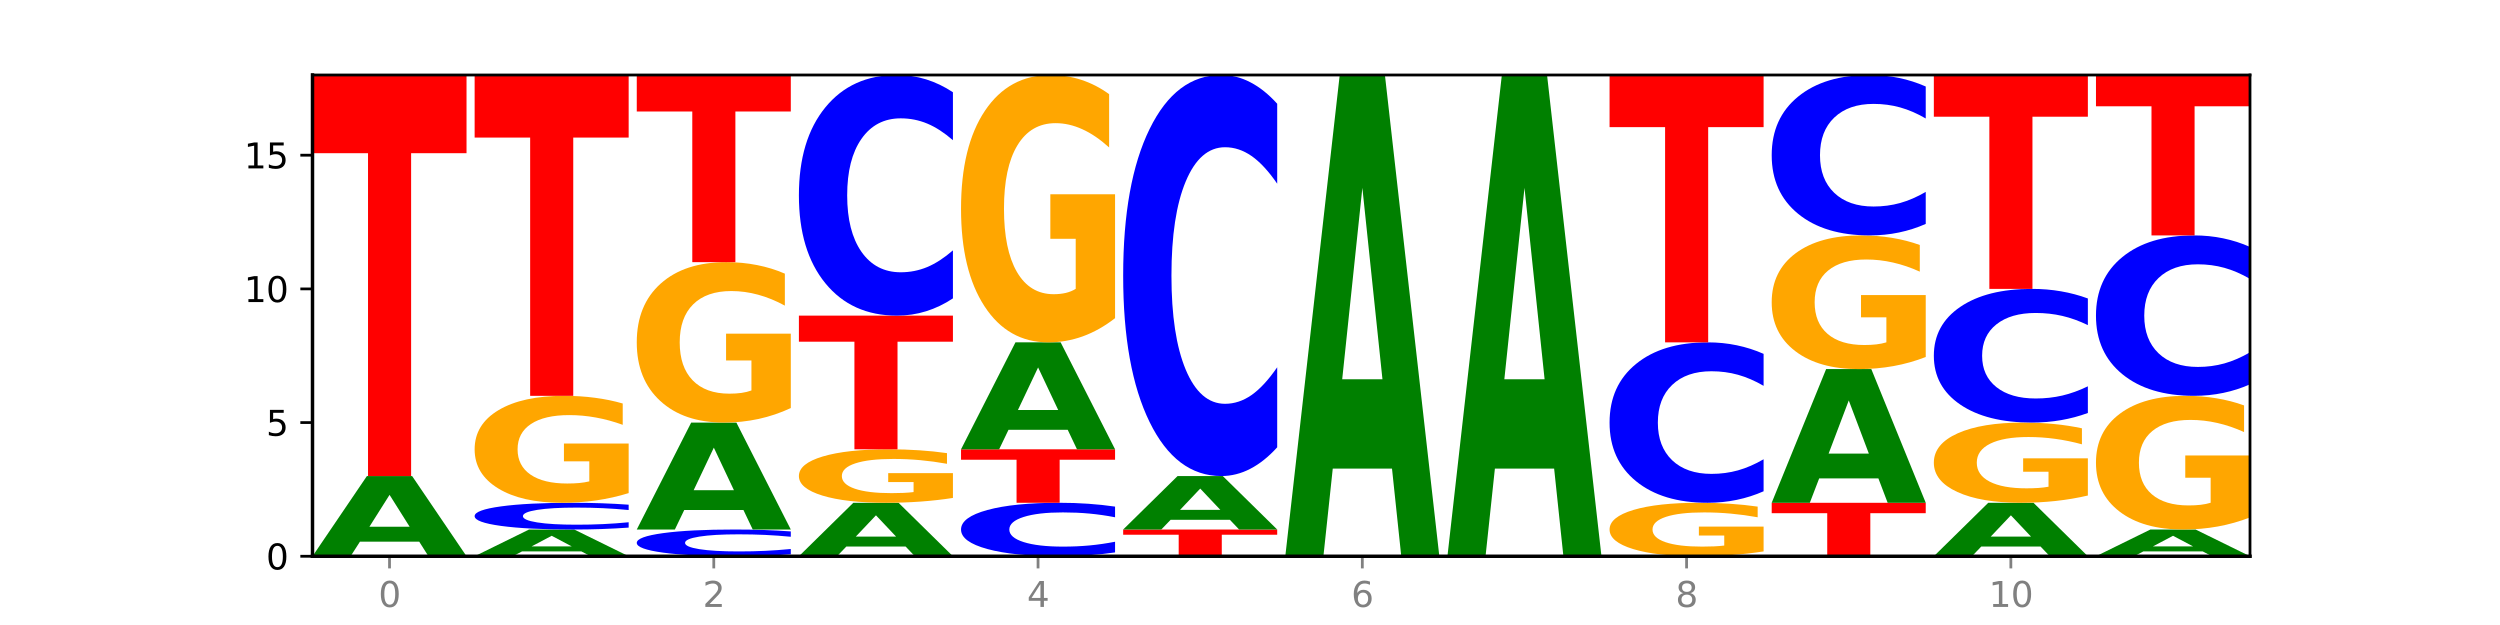
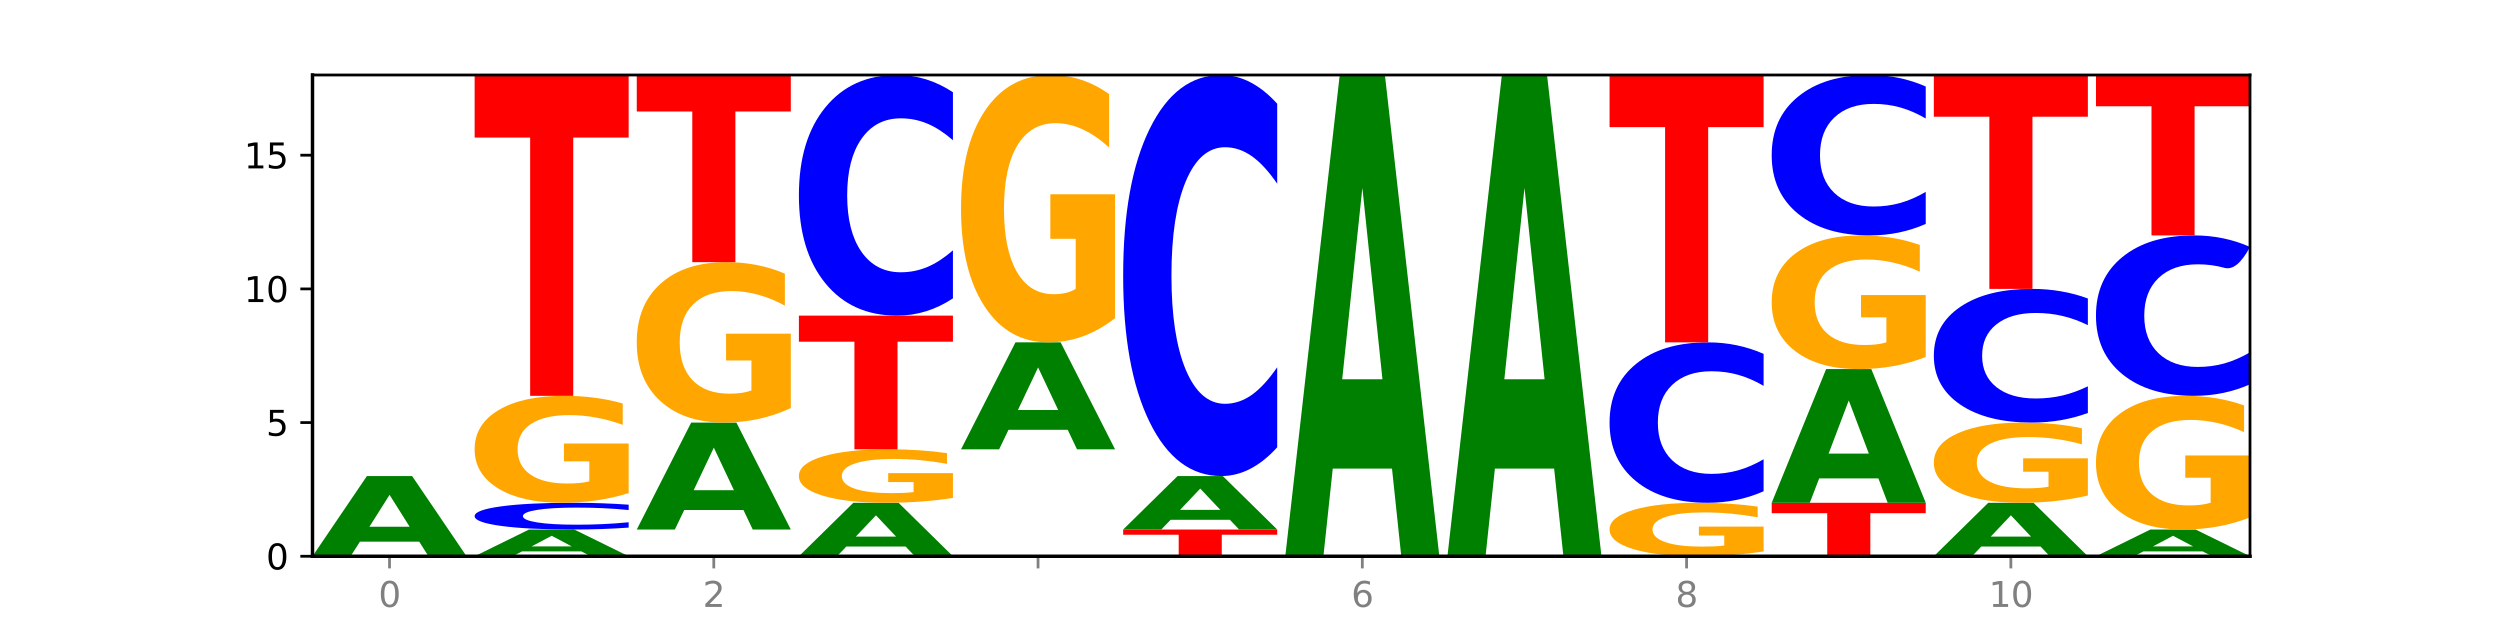
<svg xmlns="http://www.w3.org/2000/svg" xmlns:xlink="http://www.w3.org/1999/xlink" width="720pt" height="180pt" viewBox="0 0 720 180" version="1.1">
  <defs>
    <style type="text/css">*{stroke-linejoin: round; stroke-linecap: butt}</style>
  </defs>
  <g id="figure_1">
    <g id="patch_1">
      <path d="M 0 180  L 720 180  L 720 0  L 0 0  z " style="fill: #ffffff" />
    </g>
    <g id="axes_1">
      <g id="patch_2">
        <path d="M 90 160.2  L 648 160.2  L 648 21.6  L 90 21.6  z " style="fill: #ffffff" />
      </g>
      <g id="line2d_1">
        <path d="M 90 160.2  L 648 160.2  " clip-path="url(#peb2bcfec6a)" style="fill: none; stroke: #000000; stroke-width: 0.5; stroke-linecap: square" />
      </g>
      <g id="patch_3">
        <path d="M 120.728 155.992  L 103.668 155.992  L 100.974 160.2  L 90 160.2  L 105.672 137.1  L 118.687 137.1  L 134.36 160.2  L 123.395 160.2  L 120.728 155.992  z M 106.389 151.705  L 117.98 151.705  L 112.194 142.516  L 106.389 151.705  z " clip-path="url(#peb2bcfec6a)" style="fill: #008000" />
      </g>
      <g id="patch_4">
-         <path d="M 90 21.6  L 134.36 21.6  L 134.36 44.126  L 118.401 44.126  L 118.401 137.1  L 105.99 137.1  L 105.99 44.126  L 90 44.126  L 90 21.6  z " clip-path="url(#peb2bcfec6a)" style="fill: #ff0000" />
-       </g>
+         </g>
      <g id="patch_5">
        <path d="M 167.423 158.797  L 150.363 158.797  L 147.669 160.2  L 136.695 160.2  L 152.367 152.5  L 165.382 152.5  L 181.054 160.2  L 170.089 160.2  L 167.423 158.797  z M 153.083 157.368  L 164.675 157.368  L 158.888 154.305  L 153.083 157.368  z " clip-path="url(#peb2bcfec6a)" style="fill: #008000" />
      </g>
      <g id="patch_6">
        <path d="M 181.054 151.948  Q 177.344 152.222 173.331 152.36  Q 169.319 152.5 164.949 152.5  Q 151.917 152.5 144.306 151.463  Q 136.695 150.426 136.695 148.652  Q 136.695 146.873 144.306 145.837  Q 151.917 144.8 164.949 144.8  Q 169.319 144.8 173.331 144.94  Q 177.344 145.078 181.054 145.352  L 181.054 146.887  Q 177.31 146.524 173.678 146.356  Q 170.045 146.187 166.033 146.187  Q 158.835 146.187 154.711 146.844  Q 150.598 147.499 150.598 148.652  Q 150.598 149.801 154.711 150.458  Q 158.835 151.113 166.033 151.113  Q 170.045 151.113 173.678 150.944  Q 177.31 150.774 181.054 150.412  L 181.054 151.948  z " clip-path="url(#peb2bcfec6a)" style="fill: #0000ff" />
      </g>
      <g id="patch_7">
        <path d="M 181.054 142.013  Q 176.581 143.407 171.769 144.107  Q 166.957 144.8 161.827 144.8  Q 150.235 144.8 143.465 140.652  Q 136.695 136.504 136.695 129.41  Q 136.695 122.233 143.584 118.116  Q 150.484 114 162.483 114  Q 167.106 114 171.341 114.56  Q 175.586 115.113 179.344 116.208  L 179.344 122.347  Q 175.467 120.941 171.63 120.248  Q 167.792 119.548 163.935 119.548  Q 156.797 119.548 152.929 122.106  Q 149.062 124.657 149.062 129.41  Q 149.062 134.118 152.79 136.688  Q 156.518 139.252 163.378 139.252  Q 165.247 139.252 166.848 139.106  Q 168.448 138.953 169.721 138.635  L 169.721 132.871  L 162.414 132.871  L 162.414 127.736  L 181.054 127.736  L 181.054 142.013  z " clip-path="url(#peb2bcfec6a)" style="fill: #ffa600" />
      </g>
      <g id="patch_8">
        <path d="M 136.695 21.6  L 181.054 21.6  L 181.054 39.621  L 165.095 39.621  L 165.095 114  L 152.685 114  L 152.685 39.621  L 136.695 39.621  L 136.695 21.6  z " clip-path="url(#peb2bcfec6a)" style="fill: #ff0000" />
      </g>
      <g id="patch_9">
-         <path d="M 227.749 159.648  Q 224.038 159.922 220.026 160.06  Q 216.014 160.2 211.644 160.2  Q 198.612 160.2 191 159.163  Q 183.389 158.126 183.389 156.352  Q 183.389 154.573 191 153.537  Q 198.612 152.5 211.644 152.5  Q 216.014 152.5 220.026 152.64  Q 224.038 152.778 227.749 153.052  L 227.749 154.587  Q 224.005 154.224 220.372 154.056  Q 216.74 153.887 212.728 153.887  Q 205.53 153.887 201.406 154.544  Q 197.293 155.199 197.293 156.352  Q 197.293 157.501 201.406 158.158  Q 205.53 158.813 212.728 158.813  Q 216.74 158.813 220.372 158.644  Q 224.005 158.474 227.749 158.112  L 227.749 159.648  z " clip-path="url(#peb2bcfec6a)" style="fill: #0000ff" />
-       </g>
+         </g>
      <g id="patch_10">
        <path d="M 214.117 146.889  L 197.057 146.889  L 194.363 152.5  L 183.389 152.5  L 199.062 121.7  L 212.077 121.7  L 227.749 152.5  L 216.784 152.5  L 214.117 146.889  z M 199.778 141.173  L 211.369 141.173  L 205.583 128.921  L 199.778 141.173  z " clip-path="url(#peb2bcfec6a)" style="fill: #008000" />
      </g>
      <g id="patch_11">
        <path d="M 227.749 117.52  Q 223.275 119.61 218.463 120.66  Q 213.652 121.7 208.522 121.7  Q 196.93 121.7 190.159 115.478  Q 183.389 109.255 183.389 98.614  Q 183.389 87.849 190.279 81.675  Q 197.178 75.5 209.178 75.5  Q 213.801 75.5 218.036 76.34  Q 222.281 77.17 226.039 78.812  L 226.039 88.021  Q 222.162 85.912 218.324 84.872  Q 214.487 83.822 210.629 83.822  Q 203.491 83.822 199.624 87.658  Q 195.757 91.485 195.757 98.614  Q 195.757 105.676 199.485 109.532  Q 203.213 113.378 210.073 113.378  Q 211.942 113.378 213.542 113.159  Q 215.143 112.93 216.415 112.452  L 216.415 103.806  L 209.108 103.806  L 209.108 96.104  L 227.749 96.104  L 227.749 117.52  z " clip-path="url(#peb2bcfec6a)" style="fill: #ffa600" />
      </g>
      <g id="patch_12">
        <path d="M 183.389 21.6  L 227.749 21.6  L 227.749 32.112  L 211.79 32.112  L 211.79 75.5  L 199.379 75.5  L 199.379 32.112  L 183.389 32.112  L 183.389 21.6  z " clip-path="url(#peb2bcfec6a)" style="fill: #ff0000" />
      </g>
      <g id="patch_13">
        <path d="M 260.812 157.395  L 243.752 157.395  L 241.058 160.2  L 230.084 160.2  L 245.756 144.8  L 258.771 144.8  L 274.444 160.2  L 263.478 160.2  L 260.812 157.395  z M 246.473 154.536  L 258.064 154.536  L 252.277 148.411  L 246.473 154.536  z " clip-path="url(#peb2bcfec6a)" style="fill: #008000" />
      </g>
      <g id="patch_14">
        <path d="M 274.444 143.407  Q 269.97 144.103 265.158 144.453  Q 260.346 144.8 255.216 144.8  Q 243.624 144.8 236.854 142.726  Q 230.084 140.652 230.084 137.105  Q 230.084 133.516 236.973 131.458  Q 243.873 129.4 255.872 129.4  Q 260.495 129.4 264.73 129.68  Q 268.976 129.957 272.734 130.504  L 272.734 133.574  Q 268.856 132.871 265.019 132.524  Q 261.181 132.174 257.324 132.174  Q 250.186 132.174 246.318 133.453  Q 242.451 134.728 242.451 137.105  Q 242.451 139.459 246.179 140.744  Q 249.907 142.026 256.767 142.026  Q 258.636 142.026 260.237 141.953  Q 261.837 141.877 263.11 141.717  L 263.11 138.835  L 255.803 138.835  L 255.803 136.268  L 274.444 136.268  L 274.444 143.407  z " clip-path="url(#peb2bcfec6a)" style="fill: #ffa600" />
      </g>
      <g id="patch_15">
        <path d="M 230.084 90.9  L 274.444 90.9  L 274.444 98.409  L 258.484 98.409  L 258.484 129.4  L 246.074 129.4  L 246.074 98.409  L 230.084 98.409  L 230.084 90.9  z " clip-path="url(#peb2bcfec6a)" style="fill: #ff0000" />
      </g>
      <g id="patch_16">
        <path d="M 274.444 85.933  Q 270.733 88.395 266.721 89.64  Q 262.708 90.9 258.338 90.9  Q 245.306 90.9 237.695 81.566  Q 230.084 72.233 230.084 56.271  Q 230.084 40.253 237.695 30.934  Q 245.306 21.6 258.338 21.6  Q 262.708 21.6 266.721 22.86  Q 270.733 24.105 274.444 26.567  L 274.444 40.382  Q 270.699 37.118 267.067 35.6  Q 263.435 34.083 259.422 34.083  Q 252.224 34.083 248.1 39.995  Q 243.987 45.893 243.987 56.271  Q 243.987 66.607 248.1 72.519  Q 252.224 78.417 259.422 78.417  Q 263.435 78.417 267.067 76.9  Q 270.699 75.368 274.444 72.104  L 274.444 85.933  z " clip-path="url(#peb2bcfec6a)" style="fill: #0000ff" />
      </g>
      <g id="patch_17">
-         <path d="M 321.138 159.096  Q 317.427 159.643 313.415 159.92  Q 309.403 160.2 305.033 160.2  Q 292.001 160.2 284.389 158.126  Q 276.778 156.052 276.778 152.505  Q 276.778 148.945 284.389 146.874  Q 292.001 144.8 305.033 144.8  Q 309.403 144.8 313.415 145.08  Q 317.427 145.357 321.138 145.904  L 321.138 148.974  Q 317.394 148.248 313.762 147.911  Q 310.129 147.574 306.117 147.574  Q 298.919 147.574 294.795 148.888  Q 290.682 150.198 290.682 152.505  Q 290.682 154.802 294.795 156.115  Q 298.919 157.426 306.117 157.426  Q 310.129 157.426 313.762 157.089  Q 317.394 156.748 321.138 156.023  L 321.138 159.096  z " clip-path="url(#peb2bcfec6a)" style="fill: #0000ff" />
-       </g>
+         </g>
      <g id="patch_18">
-         <path d="M 276.778 129.4  L 321.138 129.4  L 321.138 132.403  L 305.179 132.403  L 305.179 144.8  L 292.768 144.8  L 292.768 132.403  L 276.778 132.403  L 276.778 129.4  z " clip-path="url(#peb2bcfec6a)" style="fill: #ff0000" />
-       </g>
+         </g>
      <g id="patch_19">
        <path d="M 307.506 123.789  L 290.446 123.789  L 287.753 129.4  L 276.778 129.4  L 292.451 98.6  L 305.466 98.6  L 321.138 129.4  L 310.173 129.4  L 307.506 123.789  z M 293.167 118.073  L 304.758 118.073  L 298.972 105.821  L 293.167 118.073  z " clip-path="url(#peb2bcfec6a)" style="fill: #008000" />
      </g>
      <g id="patch_20">
        <path d="M 321.138 91.633  Q 316.664 95.117 311.853 96.866  Q 307.041 98.6 301.911 98.6  Q 290.319 98.6 283.549 88.229  Q 276.778 77.859 276.778 60.124  Q 276.778 42.182 283.668 31.891  Q 290.567 21.6 302.567 21.6  Q 307.19 21.6 311.425 23  Q 315.67 24.384 319.428 27.119  L 319.428 42.468  Q 315.551 38.953 311.713 37.219  Q 307.876 35.47 304.018 35.47  Q 296.88 35.47 293.013 41.864  Q 289.146 48.242 289.146 60.124  Q 289.146 71.894 292.874 78.32  Q 296.602 84.73 303.462 84.73  Q 305.331 84.73 306.931 84.364  Q 308.532 83.983 309.805 83.187  L 309.805 68.777  L 302.497 68.777  L 302.497 55.941  L 321.138 55.941  L 321.138 91.633  z " clip-path="url(#peb2bcfec6a)" style="fill: #ffa600" />
      </g>
      <g id="patch_21">
        <path d="M 323.473 152.5  L 367.833 152.5  L 367.833 154.002  L 351.873 154.002  L 351.873 160.2  L 339.463 160.2  L 339.463 154.002  L 323.473 154.002  L 323.473 152.5  z " clip-path="url(#peb2bcfec6a)" style="fill: #ff0000" />
      </g>
      <g id="patch_22">
        <path d="M 354.201 149.695  L 337.141 149.695  L 334.447 152.5  L 323.473 152.5  L 339.145 137.1  L 352.16 137.1  L 367.833 152.5  L 356.867 152.5  L 354.201 149.695  z M 339.862 146.836  L 351.453 146.836  L 345.666 140.711  L 339.862 146.836  z " clip-path="url(#peb2bcfec6a)" style="fill: #008000" />
      </g>
      <g id="patch_23">
        <path d="M 367.833 128.821  Q 364.122 132.925 360.11 135  Q 356.097 137.1 351.727 137.1  Q 338.695 137.1 331.084 121.544  Q 323.473 105.988 323.473 79.386  Q 323.473 52.688 331.084 37.156  Q 338.695 21.6 351.727 21.6  Q 356.097 21.6 360.11 23.7  Q 364.122 25.775 367.833 29.879  L 367.833 52.903  Q 364.088 47.463 360.456 44.934  Q 356.824 42.405 352.811 42.405  Q 345.614 42.405 341.489 52.258  Q 337.376 62.088 337.376 79.386  Q 337.376 96.612 341.489 106.465  Q 345.614 116.295 352.811 116.295  Q 356.824 116.295 360.456 113.766  Q 364.088 111.213 367.833 105.774  L 367.833 128.821  z " clip-path="url(#peb2bcfec6a)" style="fill: #0000ff" />
      </g>
      <g id="patch_24">
        <path d="M 400.895 134.951  L 383.835 134.951  L 381.142 160.2  L 370.167 160.2  L 385.84 21.6  L 398.855 21.6  L 414.527 160.2  L 403.562 160.2  L 400.895 134.951  z M 386.556 109.228  L 398.147 109.228  L 392.361 54.096  L 386.556 109.228  z " clip-path="url(#peb2bcfec6a)" style="fill: #008000" />
      </g>
      <g id="patch_25">
        <path d="M 447.59 134.951  L 430.53 134.951  L 427.836 160.2  L 416.862 160.2  L 432.534 21.6  L 445.549 21.6  L 461.222 160.2  L 450.257 160.2  L 447.59 134.951  z M 433.251 109.228  L 444.842 109.228  L 439.055 54.096  L 433.251 109.228  z " clip-path="url(#peb2bcfec6a)" style="fill: #008000" />
      </g>
      <g id="patch_26">
        <path d="M 507.916 158.807  Q 503.443 159.503 498.631 159.853  Q 493.819 160.2 488.689 160.2  Q 477.097 160.2 470.327 158.126  Q 463.556 156.052 463.556 152.505  Q 463.556 148.916 470.446 146.858  Q 477.346 144.8 489.345 144.8  Q 493.968 144.8 498.203 145.08  Q 502.448 145.357 506.206 145.904  L 506.206 148.974  Q 502.329 148.271 498.492 147.924  Q 494.654 147.574 490.797 147.574  Q 483.659 147.574 479.791 148.853  Q 475.924 150.128 475.924 152.505  Q 475.924 154.859 479.652 156.144  Q 483.38 157.426 490.24 157.426  Q 492.109 157.426 493.71 157.353  Q 495.31 157.277 496.583 157.117  L 496.583 154.235  L 489.276 154.235  L 489.276 151.668  L 507.916 151.668  L 507.916 158.807  z " clip-path="url(#peb2bcfec6a)" style="fill: #ffa600" />
      </g>
      <g id="patch_27">
        <path d="M 507.916 141.488  Q 504.206 143.13 500.193 143.96  Q 496.181 144.8 491.811 144.8  Q 478.779 144.8 471.168 138.578  Q 463.556 132.355 463.556 121.714  Q 463.556 111.035 471.168 104.822  Q 478.779 98.6 491.811 98.6  Q 496.181 98.6 500.193 99.44  Q 504.206 100.27 507.916 101.912  L 507.916 111.121  Q 504.172 108.945 500.54 107.934  Q 496.907 106.922 492.895 106.922  Q 485.697 106.922 481.573 110.863  Q 477.46 114.795 477.46 121.714  Q 477.46 128.605 481.573 132.546  Q 485.697 136.478 492.895 136.478  Q 496.907 136.478 500.54 135.466  Q 504.172 134.445 507.916 132.269  L 507.916 141.488  z " clip-path="url(#peb2bcfec6a)" style="fill: #0000ff" />
      </g>
      <g id="patch_28">
        <path d="M 463.556 21.6  L 507.916 21.6  L 507.916 36.617  L 491.957 36.617  L 491.957 98.6  L 479.547 98.6  L 479.547 36.617  L 463.556 36.617  L 463.556 21.6  z " clip-path="url(#peb2bcfec6a)" style="fill: #ff0000" />
      </g>
      <g id="patch_29">
        <path d="M 510.251 144.8  L 554.611 144.8  L 554.611 147.803  L 538.652 147.803  L 538.652 160.2  L 526.241 160.2  L 526.241 147.803  L 510.251 147.803  L 510.251 144.8  z " clip-path="url(#peb2bcfec6a)" style="fill: #ff0000" />
      </g>
      <g id="patch_30">
        <path d="M 540.979 137.786  L 523.919 137.786  L 521.225 144.8  L 510.251 144.8  L 525.923 106.3  L 538.938 106.3  L 554.611 144.8  L 543.646 144.8  L 540.979 137.786  z M 526.64 130.641  L 538.231 130.641  L 532.445 115.327  L 526.64 130.641  z " clip-path="url(#peb2bcfec6a)" style="fill: #008000" />
      </g>
      <g id="patch_31">
        <path d="M 554.611 102.817  Q 550.137 104.558 545.325 105.433  Q 540.514 106.3 535.384 106.3  Q 523.792 106.3 517.021 101.115  Q 510.251 95.929 510.251 87.062  Q 510.251 78.091 517.141 72.946  Q 524.04 67.8 536.04 67.8  Q 540.663 67.8 544.898 68.5  Q 549.143 69.192 552.901 70.56  L 552.901 78.234  Q 549.024 76.477 545.186 75.61  Q 541.349 74.735 537.491 74.735  Q 530.353 74.735 526.486 77.932  Q 522.619 81.121 522.619 87.062  Q 522.619 92.947 526.347 96.16  Q 530.075 99.365 536.935 99.365  Q 538.804 99.365 540.404 99.182  Q 542.005 98.991 543.277 98.594  L 543.277 91.388  L 535.97 91.388  L 535.97 84.97  L 554.611 84.97  L 554.611 102.817  z " clip-path="url(#peb2bcfec6a)" style="fill: #ffa600" />
      </g>
      <g id="patch_32">
        <path d="M 554.611 64.488  Q 550.9 66.13 546.888 66.96  Q 542.875 67.8 538.505 67.8  Q 525.474 67.8 517.862 61.578  Q 510.251 55.355 510.251 44.714  Q 510.251 34.035 517.862 27.822  Q 525.474 21.6 538.505 21.6  Q 542.875 21.6 546.888 22.44  Q 550.9 23.27 554.611 24.912  L 554.611 34.121  Q 550.867 31.945 547.234 30.934  Q 543.602 29.922 539.59 29.922  Q 532.392 29.922 528.268 33.863  Q 524.155 37.795 524.155 44.714  Q 524.155 51.605 528.268 55.546  Q 532.392 59.478 539.59 59.478  Q 543.602 59.478 547.234 58.466  Q 550.867 57.445 554.611 55.269  L 554.611 64.488  z " clip-path="url(#peb2bcfec6a)" style="fill: #0000ff" />
      </g>
      <g id="patch_33">
        <path d="M 587.674 157.395  L 570.614 157.395  L 567.92 160.2  L 556.946 160.2  L 572.618 144.8  L 585.633 144.8  L 601.305 160.2  L 590.34 160.2  L 587.674 157.395  z M 573.335 154.536  L 584.926 154.536  L 579.139 148.411  L 573.335 154.536  z " clip-path="url(#peb2bcfec6a)" style="fill: #008000" />
      </g>
      <g id="patch_34">
        <path d="M 601.305 142.71  Q 596.832 143.755 592.02 144.28  Q 587.208 144.8 582.078 144.8  Q 570.486 144.8 563.716 141.689  Q 556.946 138.578 556.946 133.257  Q 556.946 127.875 563.835 124.787  Q 570.735 121.7 582.734 121.7  Q 587.357 121.7 591.592 122.12  Q 595.838 122.535 599.595 123.356  L 599.595 127.961  Q 595.718 126.906 591.881 126.386  Q 588.043 125.861 584.186 125.861  Q 577.048 125.861 573.18 127.779  Q 569.313 129.693 569.313 133.257  Q 569.313 136.788 573.041 138.716  Q 576.769 140.639 583.629 140.639  Q 585.498 140.639 587.099 140.529  Q 588.699 140.415 589.972 140.176  L 589.972 135.853  L 582.665 135.853  L 582.665 132.002  L 601.305 132.002  L 601.305 142.71  z " clip-path="url(#peb2bcfec6a)" style="fill: #ffa600" />
      </g>
      <g id="patch_35">
        <path d="M 601.305 118.94  Q 597.595 120.308 593.582 121  Q 589.57 121.7 585.2 121.7  Q 572.168 121.7 564.557 116.515  Q 556.946 111.329 556.946 102.462  Q 556.946 93.563 564.557 88.385  Q 572.168 83.2 585.2 83.2  Q 589.57 83.2 593.582 83.9  Q 597.595 84.592 601.305 85.96  L 601.305 93.634  Q 597.561 91.821 593.929 90.978  Q 590.297 90.135 586.284 90.135  Q 579.086 90.135 574.962 93.419  Q 570.849 96.696 570.849 102.462  Q 570.849 108.204 574.962 111.488  Q 579.086 114.765 586.284 114.765  Q 590.297 114.765 593.929 113.922  Q 597.561 113.071 601.305 111.258  L 601.305 118.94  z " clip-path="url(#peb2bcfec6a)" style="fill: #0000ff" />
      </g>
      <g id="patch_36">
        <path d="M 556.946 21.6  L 601.305 21.6  L 601.305 33.614  L 585.346 33.614  L 585.346 83.2  L 572.936 83.2  L 572.936 33.614  L 556.946 33.614  L 556.946 21.6  z " clip-path="url(#peb2bcfec6a)" style="fill: #ff0000" />
      </g>
      <g id="patch_37">
        <path d="M 634.368 158.797  L 617.308 158.797  L 614.614 160.2  L 603.64 160.2  L 619.313 152.5  L 632.328 152.5  L 648 160.2  L 637.035 160.2  L 634.368 158.797  z M 620.029 157.368  L 631.62 157.368  L 625.834 154.305  L 620.029 157.368  z " clip-path="url(#peb2bcfec6a)" style="fill: #008000" />
      </g>
      <g id="patch_38">
        <path d="M 648 149.017  Q 643.526 150.758 638.714 151.633  Q 633.903 152.5 628.773 152.5  Q 617.181 152.5 610.41 147.315  Q 603.64 142.129 603.64 133.262  Q 603.64 124.291 610.53 119.146  Q 617.429 114 629.429 114  Q 634.052 114 638.287 114.7  Q 642.532 115.392 646.29 116.76  L 646.29 124.434  Q 642.413 122.677 638.575 121.81  Q 634.738 120.935 630.88 120.935  Q 623.742 120.935 619.875 124.132  Q 616.008 127.321 616.008 133.262  Q 616.008 139.147 619.736 142.36  Q 623.464 145.565 630.324 145.565  Q 632.193 145.565 633.793 145.382  Q 635.394 145.191 636.666 144.794  L 636.666 137.588  L 629.359 137.588  L 629.359 131.17  L 648 131.17  L 648 149.017  z " clip-path="url(#peb2bcfec6a)" style="fill: #ffa600" />
      </g>
      <g id="patch_39">
-         <path d="M 648 110.688  Q 644.289 112.33 640.277 113.16  Q 636.265 114 631.895 114  Q 618.863 114 611.251 107.778  Q 603.64 101.555 603.64 90.914  Q 603.64 80.235 611.251 74.022  Q 618.863 67.8 631.895 67.8  Q 636.265 67.8 640.277 68.64  Q 644.289 69.47 648 71.112  L 648 80.321  Q 644.256 78.145 640.623 77.134  Q 636.991 76.122 632.979 76.122  Q 625.781 76.122 621.657 80.063  Q 617.544 83.995 617.544 90.914  Q 617.544 97.805 621.657 101.746  Q 625.781 105.678 632.979 105.678  Q 636.991 105.678 640.623 104.666  Q 644.256 103.645 648 101.469  L 648 110.688  z " clip-path="url(#peb2bcfec6a)" style="fill: #0000ff" />
+         <path d="M 648 110.688  Q 644.289 112.33 640.277 113.16  Q 636.265 114 631.895 114  Q 618.863 114 611.251 107.778  Q 603.64 101.555 603.64 90.914  Q 603.64 80.235 611.251 74.022  Q 618.863 67.8 631.895 67.8  Q 636.265 67.8 640.277 68.64  Q 644.289 69.47 648 71.112  Q 644.256 78.145 640.623 77.134  Q 636.991 76.122 632.979 76.122  Q 625.781 76.122 621.657 80.063  Q 617.544 83.995 617.544 90.914  Q 617.544 97.805 621.657 101.746  Q 625.781 105.678 632.979 105.678  Q 636.991 105.678 640.623 104.666  Q 644.256 103.645 648 101.469  L 648 110.688  z " clip-path="url(#peb2bcfec6a)" style="fill: #0000ff" />
      </g>
      <g id="patch_40">
        <path d="M 603.64 21.6  L 648 21.6  L 648 30.61  L 632.041 30.61  L 632.041 67.8  L 619.63 67.8  L 619.63 30.61  L 603.64 30.61  L 603.64 21.6  z " clip-path="url(#peb2bcfec6a)" style="fill: #ff0000" />
      </g>
      <g id="matplotlib.axis_1">
        <g id="xtick_1">
          <g id="line2d_2">
            <defs>
              <path id="m58e921dce6" d="M 0 0  L 0 3.5  " style="stroke: #808080; stroke-width: 0.8" />
            </defs>
            <g>
              <use xlink:href="#m58e921dce6" x="112.18" y="160.2" style="fill: #808080; stroke: #808080; stroke-width: 0.8" />
            </g>
          </g>
          <g id="text_1">
            <g style="fill: #808080" transform="translate(108.999 174.798) scale(0.1 -0.1)">
              <defs>
                <path id="DejaVuSans-30" d="M 2034 4250  Q 1547 4250 1301 3770  Q 1056 3291 1056 2328  Q 1056 1369 1301 889  Q 1547 409 2034 409  Q 2525 409 2770 889  Q 3016 1369 3016 2328  Q 3016 3291 2770 3770  Q 2525 4250 2034 4250  z M 2034 4750  Q 2819 4750 3233 4129  Q 3647 3509 3647 2328  Q 3647 1150 3233 529  Q 2819 -91 2034 -91  Q 1250 -91 836 529  Q 422 1150 422 2328  Q 422 3509 836 4129  Q 1250 4750 2034 4750  z " transform="scale(0.016)" />
              </defs>
              <use xlink:href="#DejaVuSans-30" />
            </g>
          </g>
        </g>
        <g id="xtick_2">
          <g id="line2d_3">
            <g>
              <use xlink:href="#m58e921dce6" x="205.569" y="160.2" style="fill: #808080; stroke: #808080; stroke-width: 0.8" />
            </g>
          </g>
          <g id="text_2">
            <g style="fill: #808080" transform="translate(202.388 174.798) scale(0.1 -0.1)">
              <defs>
                <path id="DejaVuSans-32" d="M 1228 531  L 3431 531  L 3431 0  L 469 0  L 469 531  Q 828 903 1448 1529  Q 2069 2156 2228 2338  Q 2531 2678 2651 2914  Q 2772 3150 2772 3378  Q 2772 3750 2511 3984  Q 2250 4219 1831 4219  Q 1534 4219 1204 4116  Q 875 4013 500 3803  L 500 4441  Q 881 4594 1212 4672  Q 1544 4750 1819 4750  Q 2544 4750 2975 4387  Q 3406 4025 3406 3419  Q 3406 3131 3298 2873  Q 3191 2616 2906 2266  Q 2828 2175 2409 1742  Q 1991 1309 1228 531  z " transform="scale(0.016)" />
              </defs>
              <use xlink:href="#DejaVuSans-32" />
            </g>
          </g>
        </g>
        <g id="xtick_3">
          <g id="line2d_4">
            <g>
              <use xlink:href="#m58e921dce6" x="298.958" y="160.2" style="fill: #808080; stroke: #808080; stroke-width: 0.8" />
            </g>
          </g>
          <g id="text_3">
            <g style="fill: #808080" transform="translate(295.777 174.798) scale(0.1 -0.1)">
              <defs>
-                 <path id="DejaVuSans-34" d="M 2419 4116  L 825 1625  L 2419 1625  L 2419 4116  z M 2253 4666  L 3047 4666  L 3047 1625  L 3713 1625  L 3713 1100  L 3047 1100  L 3047 0  L 2419 0  L 2419 1100  L 313 1100  L 313 1709  L 2253 4666  z " transform="scale(0.016)" />
-               </defs>
+                 </defs>
              <use xlink:href="#DejaVuSans-34" />
            </g>
          </g>
        </g>
        <g id="xtick_4">
          <g id="line2d_5">
            <g>
              <use xlink:href="#m58e921dce6" x="392.347" y="160.2" style="fill: #808080; stroke: #808080; stroke-width: 0.8" />
            </g>
          </g>
          <g id="text_4">
            <g style="fill: #808080" transform="translate(389.166 174.798) scale(0.1 -0.1)">
              <defs>
                <path id="DejaVuSans-36" d="M 2113 2584  Q 1688 2584 1439 2293  Q 1191 2003 1191 1497  Q 1191 994 1439 701  Q 1688 409 2113 409  Q 2538 409 2786 701  Q 3034 994 3034 1497  Q 3034 2003 2786 2293  Q 2538 2584 2113 2584  z M 3366 4563  L 3366 3988  Q 3128 4100 2886 4159  Q 2644 4219 2406 4219  Q 1781 4219 1451 3797  Q 1122 3375 1075 2522  Q 1259 2794 1537 2939  Q 1816 3084 2150 3084  Q 2853 3084 3261 2657  Q 3669 2231 3669 1497  Q 3669 778 3244 343  Q 2819 -91 2113 -91  Q 1303 -91 875 529  Q 447 1150 447 2328  Q 447 3434 972 4092  Q 1497 4750 2381 4750  Q 2619 4750 2861 4703  Q 3103 4656 3366 4563  z " transform="scale(0.016)" />
              </defs>
              <use xlink:href="#DejaVuSans-36" />
            </g>
          </g>
        </g>
        <g id="xtick_5">
          <g id="line2d_6">
            <g>
              <use xlink:href="#m58e921dce6" x="485.736" y="160.2" style="fill: #808080; stroke: #808080; stroke-width: 0.8" />
            </g>
          </g>
          <g id="text_5">
            <g style="fill: #808080" transform="translate(482.555 174.798) scale(0.1 -0.1)">
              <defs>
                <path id="DejaVuSans-38" d="M 2034 2216  Q 1584 2216 1326 1975  Q 1069 1734 1069 1313  Q 1069 891 1326 650  Q 1584 409 2034 409  Q 2484 409 2743 651  Q 3003 894 3003 1313  Q 3003 1734 2745 1975  Q 2488 2216 2034 2216  z M 1403 2484  Q 997 2584 770 2862  Q 544 3141 544 3541  Q 544 4100 942 4425  Q 1341 4750 2034 4750  Q 2731 4750 3128 4425  Q 3525 4100 3525 3541  Q 3525 3141 3298 2862  Q 3072 2584 2669 2484  Q 3125 2378 3379 2068  Q 3634 1759 3634 1313  Q 3634 634 3220 271  Q 2806 -91 2034 -91  Q 1263 -91 848 271  Q 434 634 434 1313  Q 434 1759 690 2068  Q 947 2378 1403 2484  z M 1172 3481  Q 1172 3119 1398 2916  Q 1625 2713 2034 2713  Q 2441 2713 2670 2916  Q 2900 3119 2900 3481  Q 2900 3844 2670 4047  Q 2441 4250 2034 4250  Q 1625 4250 1398 4047  Q 1172 3844 1172 3481  z " transform="scale(0.016)" />
              </defs>
              <use xlink:href="#DejaVuSans-38" />
            </g>
          </g>
        </g>
        <g id="xtick_6">
          <g id="line2d_7">
            <g>
              <use xlink:href="#m58e921dce6" x="579.126" y="160.2" style="fill: #808080; stroke: #808080; stroke-width: 0.8" />
            </g>
          </g>
          <g id="text_6">
            <g style="fill: #808080" transform="translate(572.763 174.798) scale(0.1 -0.1)">
              <defs>
                <path id="DejaVuSans-31" d="M 794 531  L 1825 531  L 1825 4091  L 703 3866  L 703 4441  L 1819 4666  L 2450 4666  L 2450 531  L 3481 531  L 3481 0  L 794 0  L 794 531  z " transform="scale(0.016)" />
              </defs>
              <use xlink:href="#DejaVuSans-31" />
              <use xlink:href="#DejaVuSans-30" x="63.623" />
            </g>
          </g>
        </g>
      </g>
      <g id="matplotlib.axis_2">
        <g id="ytick_1">
          <g id="line2d_8">
            <defs>
              <path id="m1c19a116da" d="M 0 0  L -3.5 0  " style="stroke: #000000; stroke-width: 0.8" />
            </defs>
            <g>
              <use xlink:href="#m1c19a116da" x="90" y="160.2" style="stroke: #000000; stroke-width: 0.8" />
            </g>
          </g>
          <g id="text_7">
            <g transform="translate(76.638 163.999) scale(0.1 -0.1)">
              <use xlink:href="#DejaVuSans-30" />
            </g>
          </g>
        </g>
        <g id="ytick_2">
          <g id="line2d_9">
            <g>
              <use xlink:href="#m1c19a116da" x="90" y="121.7" style="stroke: #000000; stroke-width: 0.8" />
            </g>
          </g>
          <g id="text_8">
            <g transform="translate(76.638 125.499) scale(0.1 -0.1)">
              <defs>
                <path id="DejaVuSans-35" d="M 691 4666  L 3169 4666  L 3169 4134  L 1269 4134  L 1269 2991  Q 1406 3038 1543 3061  Q 1681 3084 1819 3084  Q 2600 3084 3056 2656  Q 3513 2228 3513 1497  Q 3513 744 3044 326  Q 2575 -91 1722 -91  Q 1428 -91 1123 -41  Q 819 9 494 109  L 494 744  Q 775 591 1075 516  Q 1375 441 1709 441  Q 2250 441 2565 725  Q 2881 1009 2881 1497  Q 2881 1984 2565 2268  Q 2250 2553 1709 2553  Q 1456 2553 1204 2497  Q 953 2441 691 2322  L 691 4666  z " transform="scale(0.016)" />
              </defs>
              <use xlink:href="#DejaVuSans-35" />
            </g>
          </g>
        </g>
        <g id="ytick_3">
          <g id="line2d_10">
            <g>
              <use xlink:href="#m1c19a116da" x="90" y="83.2" style="stroke: #000000; stroke-width: 0.8" />
            </g>
          </g>
          <g id="text_9">
            <g transform="translate(70.275 86.999) scale(0.1 -0.1)">
              <use xlink:href="#DejaVuSans-31" />
              <use xlink:href="#DejaVuSans-30" x="63.623" />
            </g>
          </g>
        </g>
        <g id="ytick_4">
          <g id="line2d_11">
            <g>
              <use xlink:href="#m1c19a116da" x="90" y="44.7" style="stroke: #000000; stroke-width: 0.8" />
            </g>
          </g>
          <g id="text_10">
            <g transform="translate(70.275 48.499) scale(0.1 -0.1)">
              <use xlink:href="#DejaVuSans-31" />
              <use xlink:href="#DejaVuSans-35" x="63.623" />
            </g>
          </g>
        </g>
      </g>
      <g id="patch_41">
        <path d="M 90 160.2  L 90 21.6  " style="fill: none; stroke: #000000; stroke-linejoin: miter; stroke-linecap: square" />
      </g>
      <g id="patch_42">
        <path d="M 648 160.2  L 648 21.6  " style="fill: none; stroke: #000000; stroke-width: 0.8; stroke-linejoin: miter; stroke-linecap: square" />
      </g>
      <g id="patch_43">
        <path d="M 90 160.2  L 648 160.2  " style="fill: none; stroke: #000000; stroke-linejoin: miter; stroke-linecap: square" />
      </g>
      <g id="patch_44">
        <path d="M 90 21.6  L 648 21.6  " style="fill: none; stroke: #000000; stroke-width: 0.8; stroke-linejoin: miter; stroke-linecap: square" />
      </g>
    </g>
  </g>
  <defs>
    <clipPath id="peb2bcfec6a">
      <rect x="90" y="21.6" width="558" height="138.6" />
    </clipPath>
  </defs>
</svg>